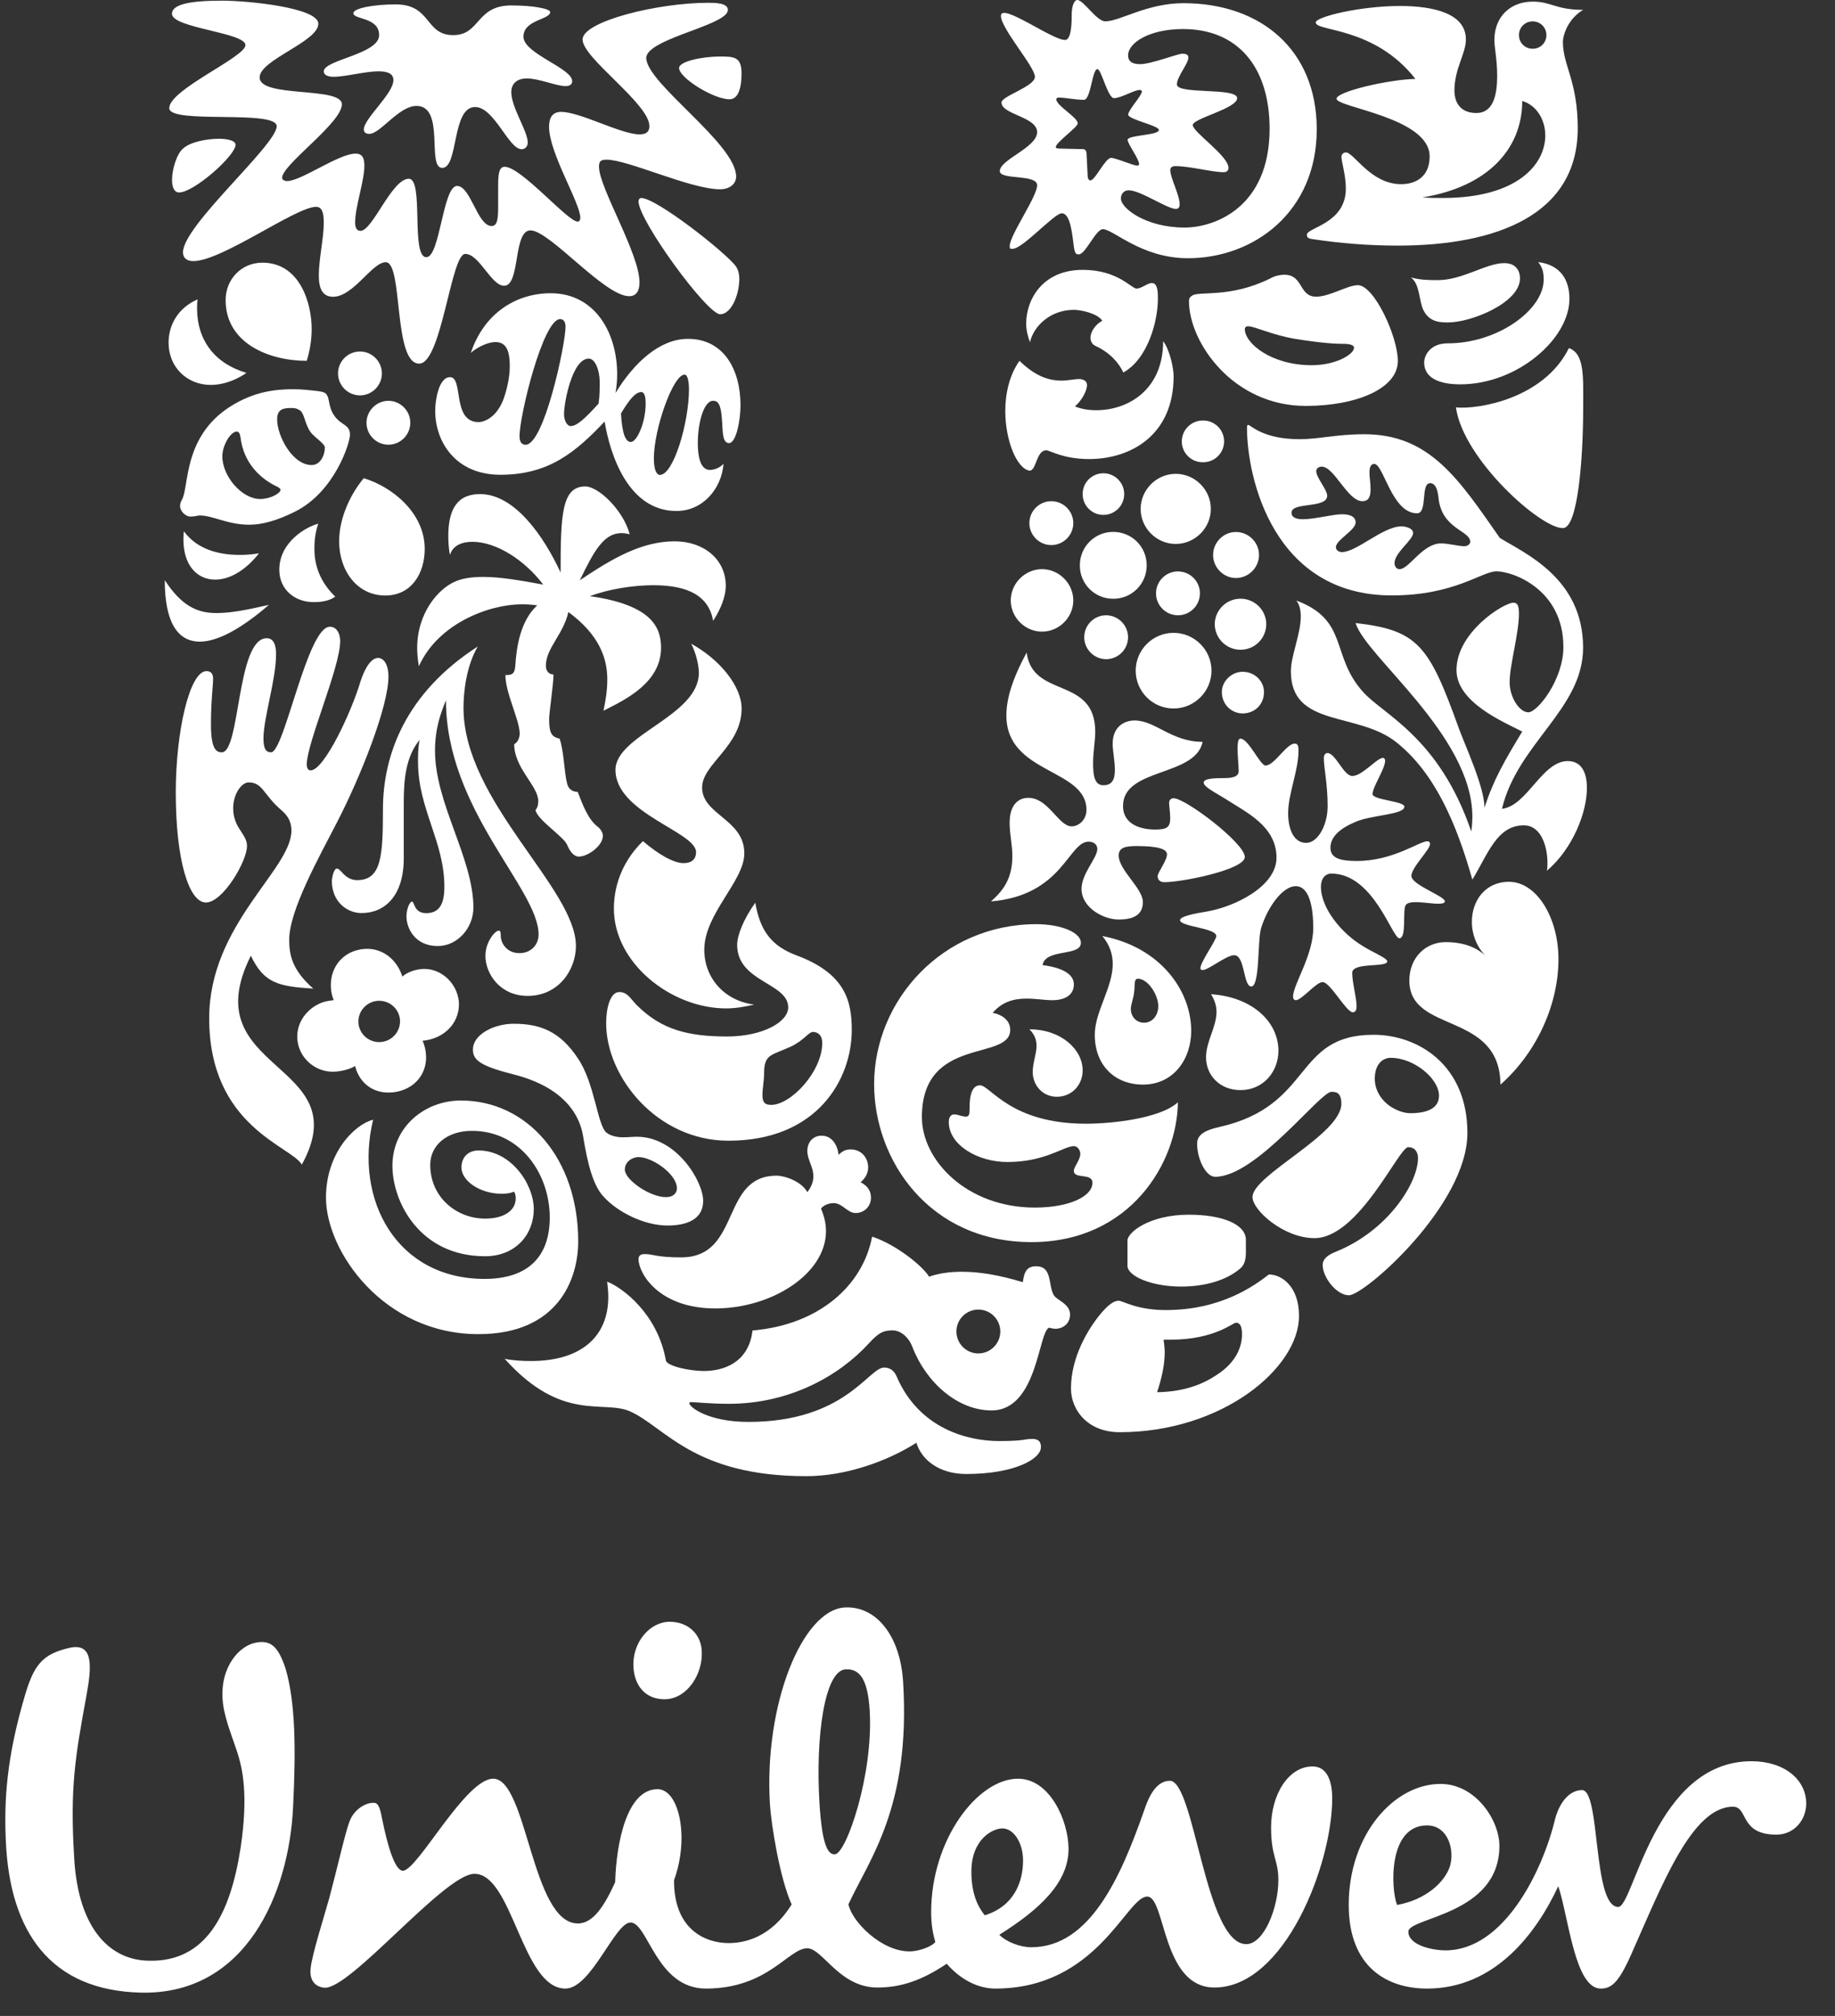
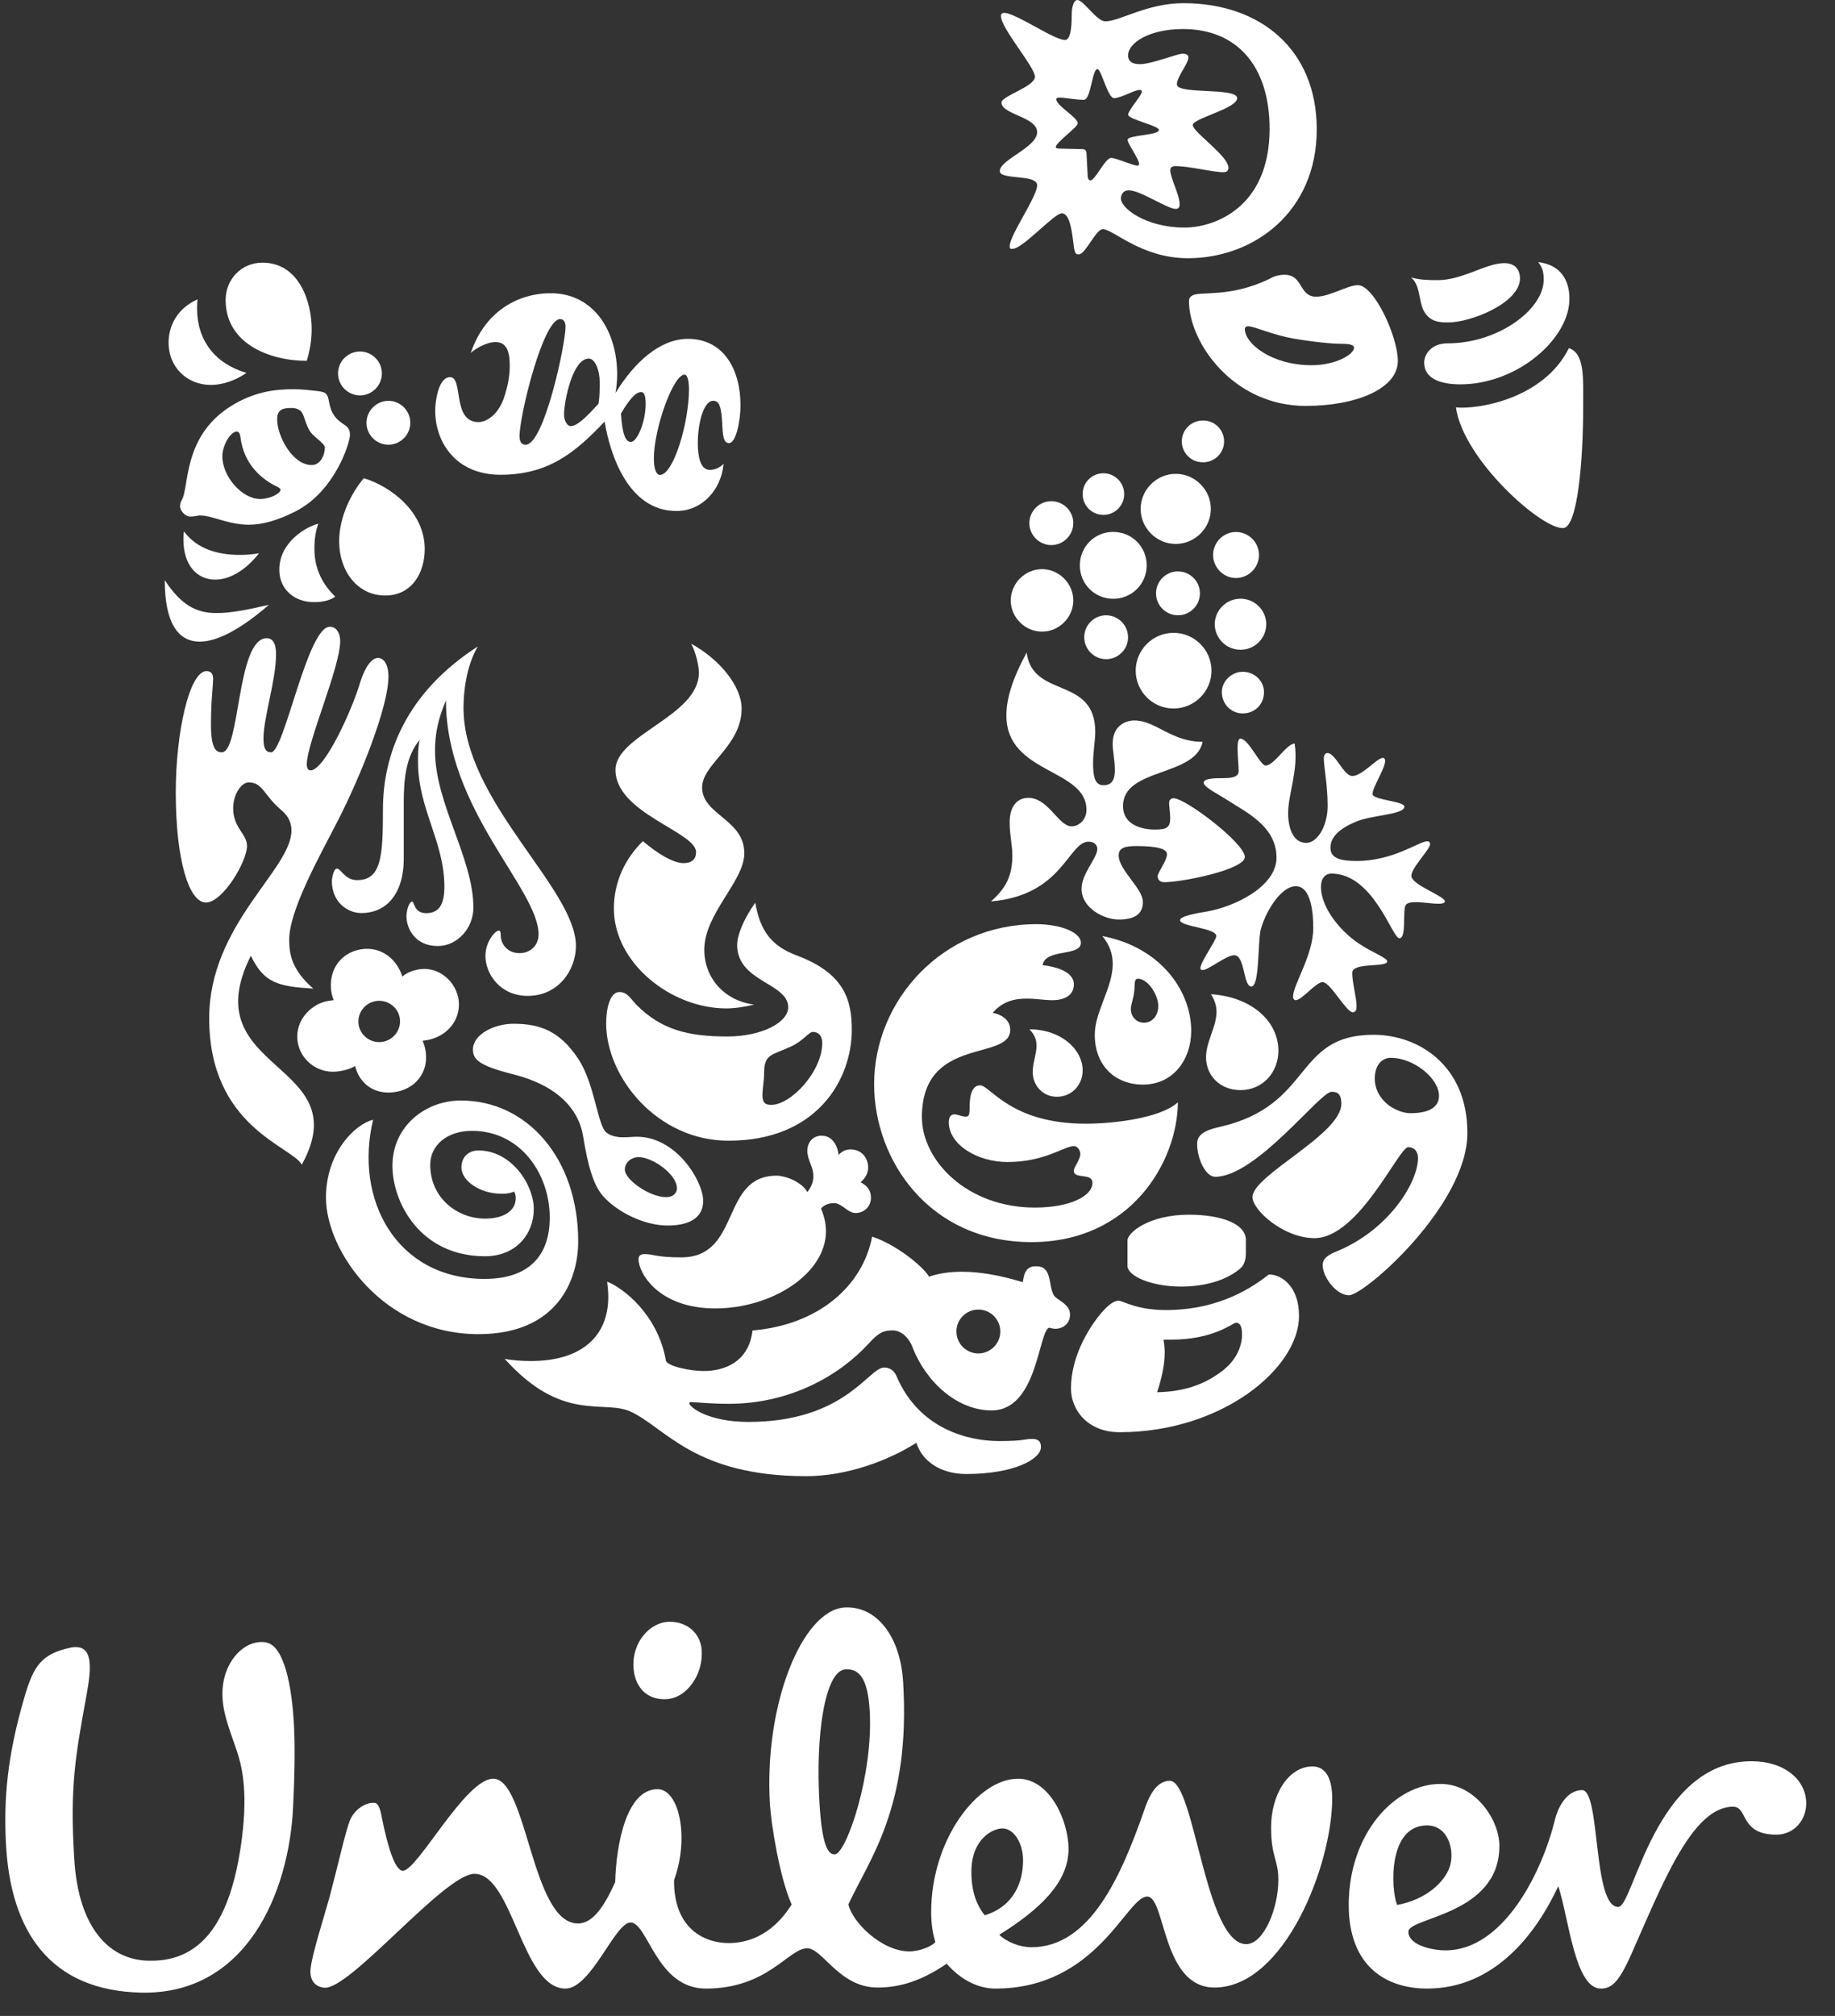
<svg xmlns="http://www.w3.org/2000/svg" width="61" height="67" viewBox="0 0 61 67" fill="none">
  <rect x="0" y="0" width="61" height="67" fill="#333333" stroke="none" />
  <path d="M24.218 64.579C24.733 64.579 25.619 64.412 26.316 63.296C25.918 62.41 25.635 60.623 25.595 59.973C25.391 56.642 26.672 53.51 28.077 53.425C29.106 53.364 29.931 54.337 30.023 55.915C30.275 60.066 28.894 61.797 28.204 63.29C28.321 63.871 29.302 64.855 30.23 64.855C30.573 64.855 30.986 64.683 31.092 64.545C31.023 64.306 30.954 63.996 30.954 63.548C30.954 61.142 32.5 59.116 33.84 59.116C34.906 59.116 35.521 60.524 35.521 61.453C35.521 62.55 34.593 63.444 33.219 64.303C33.46 64.542 33.906 64.717 34.285 64.717C36.245 64.717 37.269 62.346 38.03 60.182C38.168 59.769 38.409 59.185 38.889 59.185C39.714 59.185 40.058 64.614 41.429 64.614C42.016 64.614 42.496 63.41 42.496 62.484C42.496 61.797 42.254 61.728 42.254 60.731C42.254 59.633 42.838 58.708 43.631 58.708C44.111 58.708 44.286 59.185 44.286 59.769C44.286 61.967 42.705 66.056 40.371 66.056C38.616 66.056 38.754 63.033 38.136 63.033C37.446 63.033 36.484 66.091 33.087 66.091C32.535 66.091 31.951 65.815 31.471 65.266C30.647 65.818 29.957 66.056 29.167 66.056C27.897 66.056 27.348 64.752 26.833 64.752C26.213 64.752 25.529 66.091 23.465 66.091C21.816 66.091 21.543 63.895 20.959 63.895C20.442 63.895 19.654 66.091 18.795 66.091C17.35 66.091 17.045 62.277 15.772 62.277C14.775 62.277 11.63 66.149 10.776 66.062C10.431 66.025 10.288 65.767 10.325 65.425C10.373 64.951 10.781 63.678 10.948 63.076C11.227 62.031 11.481 60.885 11.624 60.522C11.765 60.153 12.147 59.891 12.454 59.92C12.608 59.933 12.656 60.222 12.704 60.458C12.876 61.307 13.12 62.174 13.393 62.174C13.876 62.174 15.47 59.116 16.395 59.116C17.53 59.116 17.668 63.927 19.212 63.927C19.729 63.927 20.108 63.309 20.45 62.553C20.485 61.28 20.829 59.464 21.858 59.464C22.579 59.464 22.924 61.076 22.407 62.487C22.396 64.168 23.494 64.579 24.218 64.579ZM51.695 60.458C51.268 62.224 49.979 64.821 48.054 64.821C47.608 64.821 46.818 64.648 46.818 64.2C46.818 63.717 49.844 63.651 49.844 61.349C49.844 60.493 49.054 59.289 47.887 59.289C46.341 59.289 44.835 60.973 44.835 63.309C44.835 65.404 46.137 66.091 47.439 66.091C49.709 66.091 51.08 64.234 51.801 62.688C52.146 63.72 52.35 66.091 53.212 66.091C53.554 66.091 53.795 65.918 54.209 64.993C55.236 62.691 56.233 60.047 57.609 60.047C58.123 60.047 57.816 60.975 59.052 60.975C59.635 60.975 60.043 60.495 60.043 59.941C60.043 59.151 59.322 58.535 58.224 58.535C54.997 58.535 54.31 63.378 53.795 63.378C52.936 63.378 53.212 59.495 52.592 59.495C52.04 59.498 51.769 60.153 51.695 60.458ZM28.91 56.841C28.849 55.881 28.618 55.449 28.104 55.483C27.419 55.526 27.104 57.676 27.242 59.938C27.332 61.416 27.549 61.641 27.756 61.628C28.133 61.606 29.042 58.968 28.91 56.841ZM23.325 54.825C23.277 54.276 22.845 53.9 22.261 53.9C21.609 53.9 20.996 54.584 21.06 55.443C21.102 56.008 21.436 56.475 22.092 56.475C22.845 56.475 23.394 55.616 23.325 54.825ZM34.009 61.832C34.009 61.248 33.699 60.768 33.322 60.768C33.01 60.768 32.291 61.111 32.291 62.211C32.291 63.073 32.599 63.481 32.736 63.656C33.731 63.346 34.009 62.519 34.009 61.832ZM47.436 60.668C48.157 60.668 48.364 61.522 48.195 62.039C48.022 62.553 47.404 63.139 46.442 63.312C46.235 62.794 46.131 60.668 47.436 60.668ZM7.885 58.228C7.787 57.915 7.501 57.215 7.424 56.695C7.251 55.547 7.853 54.791 8.402 54.619C9.02 54.446 9.261 54.757 9.5 55.478C9.81 56.576 9.845 58.018 9.742 60.079C9.606 62.895 8.198 66.298 4.695 66.226C1.672 66.16 0.332 64.2 0.195 61.214C0.128 59.806 0.229 58.398 0.812 56.406C1.12 55.34 1.399 54.961 2.359 54.757C3.114 54.619 3.045 55.409 2.876 56.34C2.499 58.4 2.324 59.395 2.465 61.731C2.6 64.203 3.735 65.165 4.973 65.165C6.827 65.2 7.652 63.654 7.997 61.421C8.264 59.636 8.06 58.777 7.885 58.228ZM48.399 13.54C48.637 15.272 51.26 17.605 51.971 17.55C52.446 17.51 52.629 15.29 52.629 13.54C52.629 12.538 52.684 11.753 52.154 11.57C51.313 13.267 49.109 13.614 48.399 13.54ZM48.545 12.774C50.438 12.774 52.172 11.262 52.172 9.931C52.172 9.31 51.881 8.801 51.133 8.711C51.26 8.875 51.316 9.003 51.316 9.294C51.316 10.297 49.788 11.411 48.128 11.411C47.526 11.411 47.343 11.83 47.343 12.047C47.341 12.556 47.834 12.774 48.545 12.774ZM48.144 10.716C47.89 10.716 47.524 10.716 47.322 10.315C47.158 9.987 47.213 9.459 46.903 9.22C47.213 9.31 47.542 9.31 47.797 9.31C48.619 9.31 49.404 8.745 50.003 8.745C50.401 8.745 50.528 9.003 50.528 9.255C50.528 10.061 48.911 10.716 48.144 10.716ZM7.373 25.004C7.991 25.004 7.864 21.212 8.866 21.212C9.102 21.212 9.177 21.448 9.177 21.742C9.177 22.599 8.758 23.856 8.758 24.548C8.758 24.896 8.848 25.004 9.012 25.004C9.45 25.004 10.216 20.83 10.964 20.83C11.2 20.83 11.309 21.066 11.309 21.305C11.309 22.18 10.198 24.694 10.198 25.405C10.198 25.514 10.235 25.604 10.325 25.604C10.781 25.604 11.693 23.636 11.982 22.652C12.147 22.14 12.364 21.867 12.566 21.867C12.749 21.867 12.913 22.069 12.913 22.488C12.913 23.472 12.001 25.787 11.2 27.335C10.579 28.537 9.614 30.268 9.614 31.234C9.614 31.727 9.704 32.236 10.415 32.857C9.248 32.785 8.774 32.674 8.339 31.764C6.389 35.647 11.929 35.265 10.033 38.707C9.686 38.089 6.954 37.45 6.954 33.841C6.954 30.725 9.688 28.903 9.688 27.606C9.688 27.351 9.598 27.134 9.36 26.932C8.758 26.421 8.739 26.004 8.267 26.004C7.92 26.004 7.501 26.805 7.938 27.516C8.084 27.752 8.211 27.898 8.211 28.118C8.211 28.627 7.408 29.995 6.846 29.995C6.281 29.995 5.843 28.593 5.843 26.333C5.843 24.328 6.299 22.305 6.864 22.305C7.029 22.305 7.084 22.413 7.084 22.559C7.084 22.795 7.013 23.27 7.013 24.071C7.01 24.93 7.209 25.004 7.373 25.004Z" fill="white" />
-   <path d="M12.019 30.346C12.785 30.346 13.422 29.782 13.422 28.524V26.666C13.422 25.955 13.477 25.154 13.952 24.589C13.896 24.825 13.896 25.082 13.896 25.318C13.896 26.886 14.772 27.962 14.772 29.474C14.772 30.039 14.607 30.349 14.17 30.349C13.751 30.349 13.785 29.965 13.695 29.965C13.623 29.965 13.512 30.201 13.512 30.458C13.512 30.84 13.785 31.442 14.552 31.442C15.209 31.442 15.737 30.84 15.737 30.166C15.737 28.527 14.461 26.703 14.461 24.955C14.461 24.189 14.66 23.679 14.825 23.276C14.825 26.904 17.904 29.546 17.904 31.057C17.904 31.404 17.649 31.678 17.267 31.678C16.848 31.678 16.646 31.349 16.646 31.094C16.646 30.967 16.628 30.93 16.575 30.93C16.466 30.93 16.137 31.293 16.137 31.768C16.137 32.37 16.628 33.099 17.54 33.099C18.577 33.099 19.145 32.224 19.145 31.439C19.145 29.524 15.408 26.628 15.408 23.528C15.408 23 15.498 22.144 15.883 21.486C13.477 23.035 12.73 25.096 12.73 26.901C12.73 28.469 12.674 29.251 11.873 29.251C11.454 29.251 11.345 28.869 11.197 28.869C11.088 28.869 11.032 29.198 11.032 29.288C11.035 29.962 11.528 30.346 12.019 30.346ZM43.606 12.138C44.41 12.138 45.012 11.775 45.012 11.555C45.012 11.483 44.903 11.428 44.664 11.428C44.428 11.428 43.953 11.409 43.06 11.263C42.293 11.136 41.71 10.844 41.49 10.844C41.418 10.844 41.381 10.881 41.381 10.934C41.378 11.409 42.256 12.138 43.606 12.138ZM39.633 9.823C39.864 9.667 40.891 9.913 42.219 9.258C42.362 9.176 42.527 9.134 42.694 9.131C43.333 9.131 43.169 9.86 43.752 9.86C44.208 9.86 44.791 9.478 45.139 9.478C45.682 9.478 46.468 11.191 46.468 11.995C46.468 12.926 45.067 13.491 43.407 13.491C40.986 13.491 39.525 11.377 39.525 10.011C39.522 9.897 39.578 9.86 39.633 9.823ZM12.403 37.215C11.801 37.361 10.836 38.307 10.836 39.803C10.836 41.588 12.751 44.341 15.904 44.341C18.564 44.341 19.221 42.5 19.221 41.259C19.221 38.506 17.527 36.576 15.323 36.576C14.119 36.576 13.045 37.451 13.045 38.745C13.045 39.949 13.957 41.752 16.124 41.752C17.145 41.752 17.744 41.023 17.744 40.185C17.744 39.366 16.997 38.236 15.904 38.236C15.575 38.236 15.339 38.453 15.339 38.801C15.339 39.238 15.941 39.676 16.689 39.676C16.872 39.676 17.018 39.639 17.089 39.604C17.127 39.66 17.145 39.75 17.145 39.824C17.145 40.243 16.742 40.501 16.124 40.501C15.196 40.501 14.302 39.809 14.302 38.713C14.302 38.058 14.867 37.584 15.687 37.584C17.309 37.584 18.275 39.023 18.275 40.464C18.275 41.755 17.564 42.505 16.105 42.505C13.186 42.503 11.764 39.877 12.403 37.215ZM31.794 44.253C31.794 44.656 32.12 44.982 32.524 44.982C32.924 44.982 33.253 44.654 33.253 44.253C33.253 43.853 32.927 43.524 32.524 43.524C32.12 43.524 31.794 43.85 31.794 44.253ZM33.208 47.894C34.08 47.894 34.038 47.823 34.311 47.823C34.584 47.823 34.603 47.987 34.603 48.096C34.603 48.496 33.709 48.989 32.123 48.989C31.192 48.989 30.628 48.496 30.463 47.95C29.553 48.533 28.166 49.061 26.801 49.061C23.064 49.061 22.117 47.438 20.951 46.91C20.057 46.51 18.691 47.295 16.776 45.16C17.031 45.216 17.378 45.234 17.652 45.234C19.328 45.234 20.221 44.415 20.221 43.102C20.221 42.938 20.203 42.757 20.184 42.596C20.696 42.795 21.863 43.67 22.136 45.218C22.173 45.401 22.921 45.566 23.393 45.566C24.051 45.566 24.889 45.293 25.016 44.219C27.204 44.036 28.681 42.742 28.991 41.1C29.774 41.355 30.667 42.068 30.885 42.431C31.195 42.322 31.558 42.267 31.977 42.267C32.561 42.267 33.218 42.376 34.001 42.614C34.038 42.376 34.075 42.084 34.438 42.084C34.985 42.084 34.839 42.686 35.022 43.031C35.115 43.214 35.571 43.322 35.571 43.688C35.571 44.036 35.276 44.163 35.096 44.163C35.022 44.163 34.932 44.144 34.876 44.126C34.513 44.253 34.494 46.876 32.961 46.876C31.831 46.876 30.792 45.948 30.336 44.781C30.209 44.434 29.935 44.216 29.678 44.216C29.386 44.216 29.222 44.272 28.877 44.654C27.893 45.728 26.252 46.656 24.228 46.656C23.608 46.656 23.117 46.6 22.987 46.6C22.916 46.6 22.916 46.619 22.916 46.637C22.916 46.764 23.536 47.258 24.883 47.258C28.09 47.258 28.875 45.452 29.386 45.452C29.458 45.452 29.678 45.452 29.805 45.743C30.553 47.494 32.187 47.894 33.208 47.894ZM44.261 36.287C43.879 36.287 41.76 39.111 40.397 39.111C40.068 39.111 39.795 38.49 39.795 38.018C39.795 37.764 39.957 37.581 40.543 37.454C43.678 36.743 42.983 34.391 45.661 34.391C47.138 34.391 48.78 35.393 48.78 37.655C48.78 40.06 45.356 43.049 44.844 43.049C44.425 43.049 43.969 42.447 43.969 42.047C43.969 41.919 44.025 41.755 44.388 41.609C46.136 40.914 47.138 39.313 47.138 38.49C47.138 38.307 47.048 38.127 46.81 38.127C46.502 38.127 45.173 41.15 43.696 41.15C42.675 41.15 41.636 40.222 41.636 39.785C41.636 39.055 44.59 37.708 44.59 36.684C44.59 36.305 44.41 36.287 44.261 36.287ZM46.229 35.157C45.974 35.157 45.701 35.358 45.701 35.852C45.701 36.395 46.12 36.743 46.359 36.852C46.486 36.923 46.688 36.997 46.886 36.997C47.417 36.997 47.836 36.852 47.836 36.414C47.833 35.849 47.011 35.157 46.229 35.157ZM12.183 14.05C12.183 14.453 12.509 14.78 12.913 14.78C13.316 14.777 13.639 14.451 13.639 14.05C13.639 13.65 13.313 13.324 12.913 13.321C12.512 13.324 12.186 13.65 12.183 14.05ZM11.237 12.411C11.237 12.812 11.563 13.138 11.966 13.141C12.366 13.141 12.695 12.812 12.695 12.411C12.695 12.011 12.366 11.682 11.966 11.682C11.563 11.685 11.237 12.008 11.237 12.411ZM10.579 17.405C10.16 17.514 9.285 18.026 9.285 18.935C9.285 19.593 9.794 20.012 10.433 20.012C10.762 20.012 10.998 19.94 11.144 19.829C10.635 19.336 10.452 18.789 10.452 18.243C10.452 17.861 10.507 17.622 10.579 17.405ZM6.116 17.66C6.097 17.75 6.097 17.843 6.097 17.933C6.097 18.789 6.553 19.264 7.153 19.264C7.606 19.264 8.136 18.991 8.611 18.389C8.394 18.426 8.174 18.445 7.953 18.442C7.283 18.442 6.553 18.262 6.116 17.66ZM5.477 19.282C5.477 20.667 5.896 21.325 6.643 21.325C7.227 21.325 8.012 20.905 8.94 20.102C8.229 20.266 7.683 20.375 7.192 20.375C6.535 20.375 6.026 20.12 5.477 19.282ZM10.197 11.992C10.287 11.701 10.361 11.337 10.361 10.937C10.361 10.062 9.961 8.73 8.723 8.73C8.012 8.73 7.5 9.295 7.5 9.972C7.5 11.409 8.94 11.992 10.197 11.992ZM8.648 16.585C8.046 16.585 7.391 15.838 7.391 15.164C7.391 14.801 7.664 14.345 7.866 14.345C7.938 14.345 7.975 14.4 7.993 14.528C8.102 15.421 8.685 15.931 9.234 16.185C9.29 16.222 9.325 16.241 9.325 16.278C9.322 16.402 8.974 16.585 8.648 16.585ZM10.324 14.361C10.449 14.533 10.799 14.745 10.799 14.872C10.799 15.127 10.653 15.456 10.361 15.456C9.722 15.456 9.213 14.491 9.213 13.941C9.213 13.597 9.415 13.56 9.685 13.56C9.812 13.56 9.868 13.578 9.958 13.631C10.125 13.724 10.125 14.087 10.324 14.361ZM6.041 16.623C6.007 16.678 5.986 16.75 5.986 16.824C5.986 16.989 6.169 17.169 6.33 17.169C6.476 17.169 6.567 17.132 6.641 17.132C7.078 17.132 7.569 17.439 8.282 17.439C8.701 17.439 9.195 17.312 9.812 17.002C11.125 16.344 11.634 14.724 11.634 14.451C11.634 14.103 11.356 14.148 11.123 13.83C10.892 13.512 10.979 13.231 10.831 13.082C10.746 12.997 10.486 12.992 10.155 12.955C10.022 12.942 9.887 12.936 9.754 12.936C9.152 12.936 8.439 13.011 7.641 13.52C6.065 14.533 6.296 16.204 6.041 16.623ZM12.093 15.893C11.693 16.365 11.274 17.169 11.274 17.988C11.274 18.972 11.876 19.792 12.806 19.792C13.7 19.792 14.119 19.028 14.119 18.243C14.117 17.023 13.005 16.166 12.093 15.893ZM8.192 12.393C8.192 12.393 7.662 12.793 7.007 12.793C6.224 12.793 5.604 12.21 5.604 11.39C5.604 10.825 5.896 10.242 6.569 9.95C6.551 10.059 6.551 10.152 6.551 10.261C6.553 11.3 7.134 12.082 8.192 12.393ZM40.326 18.445C40.326 18.863 40.673 19.211 41.087 19.211C41.508 19.208 41.85 18.866 41.853 18.445C41.853 18.026 41.506 17.681 41.087 17.681C40.673 17.678 40.326 18.026 40.326 18.445ZM40.381 20.738C40.381 21.21 40.763 21.595 41.238 21.595C41.713 21.595 42.094 21.213 42.094 20.738C42.087 20.266 41.697 19.89 41.222 19.898C40.761 19.908 40.389 20.28 40.381 20.738ZM37.753 22.29C37.756 22.985 38.318 23.547 39.013 23.547C39.705 23.547 40.273 22.982 40.273 22.29C40.273 21.598 39.705 21.033 39.013 21.033C38.318 21.033 37.756 21.595 37.753 22.29ZM38.429 19.72C38.429 20.123 38.756 20.449 39.159 20.449C39.562 20.449 39.888 20.123 39.888 19.72C39.888 19.317 39.562 18.994 39.159 18.991C38.756 18.991 38.429 19.317 38.429 19.72ZM36.043 21.179C36.043 21.579 36.369 21.905 36.769 21.908C37.172 21.908 37.499 21.582 37.499 21.179C37.499 20.778 37.17 20.449 36.767 20.449C36.366 20.452 36.043 20.776 36.043 21.179ZM37.918 16.914C37.918 17.551 38.445 18.078 39.084 18.078C39.724 18.078 40.251 17.551 40.251 16.914C40.251 16.275 39.724 15.748 39.084 15.748C38.448 15.748 37.918 16.275 37.918 16.914ZM39.286 14.671C39.286 15.053 39.596 15.363 39.978 15.363C40.36 15.374 40.681 15.074 40.692 14.689C40.702 14.307 40.403 13.987 40.018 13.976C40.005 13.976 39.992 13.976 39.978 13.976C39.596 13.979 39.286 14.289 39.286 14.671ZM35.99 16.421C35.99 16.803 36.297 17.113 36.679 17.113C37.061 17.113 37.371 16.803 37.371 16.421C37.371 16.039 37.061 15.729 36.679 15.729C36.297 15.729 35.987 16.039 35.99 16.421ZM35.897 18.789C35.892 19.399 36.385 19.898 36.995 19.9C36.997 19.9 37.003 19.9 37.005 19.9C37.615 19.906 38.114 19.413 38.119 18.802C38.119 18.797 38.119 18.792 38.119 18.789C38.119 18.171 37.626 17.678 37.005 17.678C36.395 17.675 35.9 18.169 35.897 18.779C35.897 18.781 35.897 18.787 35.897 18.789ZM33.6 19.956C33.6 20.521 34.075 20.993 34.64 20.993C35.205 20.993 35.679 20.521 35.679 19.956C35.679 19.391 35.205 18.916 34.64 18.916C34.072 18.916 33.6 19.391 33.6 19.956ZM34.218 17.386C34.221 17.787 34.544 18.113 34.947 18.116C35.351 18.116 35.679 17.787 35.679 17.386C35.679 16.986 35.351 16.657 34.947 16.657C34.544 16.66 34.221 16.986 34.218 17.386ZM40.617 23C40.617 22.637 40.946 22.327 41.307 22.327C41.71 22.327 42.018 22.637 42.018 23C42.018 23.419 41.707 23.711 41.307 23.711C40.946 23.711 40.617 23.419 40.617 23ZM41.087 43.961C41.177 43.961 41.288 44.014 41.288 44.343C41.288 44.744 41.105 45.272 40.453 45.691C39.997 46.001 39.376 46.255 38.464 46.271C38.61 45.834 38.718 45.377 38.718 44.943C38.718 44.797 38.7 44.688 38.681 44.524H38.92C40.363 44.526 40.983 43.961 41.087 43.961ZM41.233 42.155C41.381 42.031 41.416 41.827 41.416 41.628V41.209C41.416 40.681 40.617 40.371 39.522 40.371C38.191 40.371 37.48 40.97 37.48 41.227V42.068C37.48 42.415 38.284 42.76 39.267 42.76C40.053 42.757 40.763 42.559 41.233 42.155ZM42.182 42.357C41.707 42.723 40.599 43.54 38.756 43.54C37.772 43.54 37.332 43.23 37.186 43.23C37.003 43.23 36.804 43.413 36.602 43.648C36.17 44.16 35.602 45.107 35.602 46.144C35.602 46.873 36.167 47.6 37.22 47.6C40.631 47.6 43.182 45.468 43.182 43.739C43.187 42.757 42.604 42.357 42.182 42.357ZM42.821 27.029C42.821 27.485 42.967 28.013 43.423 28.013C43.805 28.013 44.134 27.429 44.134 26.793C44.134 26.064 44.007 25.499 44.007 25.207C44.007 25.08 44.062 25.027 44.134 25.027C44.407 25.045 44.664 25.79 44.956 25.79C45.285 25.79 45.773 25.188 45.974 25.188C46.03 25.188 46.046 25.26 46.046 25.279C46.046 25.552 45.627 26.154 45.627 26.39C45.627 26.589 46.685 26.626 46.685 26.809C46.685 27.082 45.576 27.082 45.049 27.32C44.537 27.538 44.227 27.814 44.227 28.177C44.227 28.54 44.59 28.615 45.102 28.615C46.319 28.615 47.176 27.96 47.449 27.96C47.504 27.96 47.539 27.997 47.539 28.052C47.539 28.235 46.918 28.835 46.918 29.108C46.918 29.418 48.051 29.782 48.032 29.965C48.014 30.02 47.939 30.036 47.812 30.036C47.611 30.036 47.3 29.983 47.064 29.983C46.918 29.983 46.791 30.002 46.735 30.073C46.611 30.219 46.773 31.184 46.518 31.184C46.279 31.184 45.659 29.034 44.258 29.034C44.057 29.034 43.911 29.198 43.911 29.471C43.911 30.201 44.622 31.038 45.298 31.439C45.603 31.638 46.115 31.839 46.115 31.951C46.115 32.168 44.951 31.969 44.951 32.333C44.951 32.661 45.096 33.155 45.096 33.444C45.096 33.534 45.078 33.643 44.969 33.643C44.752 33.643 44.221 32.64 43.967 32.64C43.749 32.64 43.275 33.242 43.073 33.242C43.02 33.242 42.983 33.187 42.983 33.134C42.983 32.715 43.656 31.765 43.656 30.837C43.656 30.399 43.601 29.453 43.073 29.453C42.636 29.453 42.142 30.145 41.925 30.837C41.797 31.237 41.888 32.786 41.596 32.786C41.323 32.786 41.394 31.747 41.028 31.747C40.761 31.747 40.177 32.24 39.976 32.24C39.938 32.24 39.904 32.221 39.904 32.184C39.904 31.967 40.432 31.256 40.432 31.11C40.432 30.837 39.228 30.802 39.228 30.582C39.228 30.455 39.702 30.362 40.14 30.291C41.068 30.126 42.434 29.453 42.434 28.506C42.434 27.448 41.41 26.992 40.742 26.554C40.395 26.337 40.013 26.154 40.013 26.008C40.013 25.862 40.45 25.862 40.633 25.862C40.906 25.862 41.177 25.843 41.177 25.626C41.177 25.462 41.14 25.133 41.14 24.878C41.14 24.695 41.158 24.549 41.233 24.549C41.506 24.549 41.888 25.443 42.071 25.443C42.362 25.443 42.763 24.714 43.038 24.714C43.129 24.714 43.166 24.769 43.166 24.934C43.169 25.607 42.821 26.371 42.821 27.029ZM34.128 21.688C34.33 23.236 36.409 22.454 36.409 24.329C36.409 24.602 36.337 25.005 36.337 25.35C36.337 25.753 36.374 26.098 36.679 26.098C36.989 26.098 37.061 25.878 37.061 25.586C37.061 25.294 36.987 24.928 36.987 24.73C36.987 24.09 37.443 23.945 37.716 23.945C38.411 23.945 38.939 24.655 39.978 24.655C39.742 25.822 37.332 25.512 37.332 26.788C37.332 27.427 37.971 27.57 38.39 27.57C38.772 27.57 38.901 27.514 38.901 27.188C38.901 27.005 38.864 26.806 38.864 26.676C38.864 26.596 38.928 26.53 39.008 26.53C39.01 26.53 39.01 26.53 39.013 26.53C39.413 26.53 41.381 28.026 41.381 28.482C41.381 28.901 39.305 29.32 38.703 29.32C38.52 29.32 38.483 29.193 38.483 29.121C38.483 28.994 38.793 28.609 38.793 28.392C38.793 28.227 38.52 28.119 37.79 28.119C37.443 28.119 37.188 28.156 37.188 28.429C37.188 28.92 37.992 29.522 37.992 29.978C37.992 30.341 37.772 30.561 37.188 30.561C36.695 30.561 35.953 30.179 35.953 29.54C35.953 29.031 36.478 28.519 36.478 28.212C36.478 28.119 36.409 27.973 36.189 27.973C35.512 27.973 35.332 29.758 32.943 29.959C33.327 29.614 33.653 29.23 33.653 28.448C33.653 28.066 33.563 27.753 33.563 27.336C33.563 26.79 33.818 26.517 34.184 26.517C34.857 26.517 35.186 27.464 35.624 27.464C35.862 27.464 36.117 27.246 36.117 26.917C36.117 25.533 33.455 25.732 33.455 23.783C33.452 23.255 33.635 22.6 34.128 21.688Z" fill="white" />
+   <path d="M12.019 30.346C12.785 30.346 13.422 29.782 13.422 28.524V26.666C13.422 25.955 13.477 25.154 13.952 24.589C13.896 24.825 13.896 25.082 13.896 25.318C13.896 26.886 14.772 27.962 14.772 29.474C14.772 30.039 14.607 30.349 14.17 30.349C13.751 30.349 13.785 29.965 13.695 29.965C13.623 29.965 13.512 30.201 13.512 30.458C13.512 30.84 13.785 31.442 14.552 31.442C15.209 31.442 15.737 30.84 15.737 30.166C15.737 28.527 14.461 26.703 14.461 24.955C14.461 24.189 14.66 23.679 14.825 23.276C14.825 26.904 17.904 29.546 17.904 31.057C17.904 31.404 17.649 31.678 17.267 31.678C16.848 31.678 16.646 31.349 16.646 31.094C16.646 30.967 16.628 30.93 16.575 30.93C16.466 30.93 16.137 31.293 16.137 31.768C16.137 32.37 16.628 33.099 17.54 33.099C18.577 33.099 19.145 32.224 19.145 31.439C19.145 29.524 15.408 26.628 15.408 23.528C15.408 23 15.498 22.144 15.883 21.486C13.477 23.035 12.73 25.096 12.73 26.901C12.73 28.469 12.674 29.251 11.873 29.251C11.454 29.251 11.345 28.869 11.197 28.869C11.088 28.869 11.032 29.198 11.032 29.288C11.035 29.962 11.528 30.346 12.019 30.346ZM43.606 12.138C44.41 12.138 45.012 11.775 45.012 11.555C45.012 11.483 44.903 11.428 44.664 11.428C44.428 11.428 43.953 11.409 43.06 11.263C42.293 11.136 41.71 10.844 41.49 10.844C41.418 10.844 41.381 10.881 41.381 10.934C41.378 11.409 42.256 12.138 43.606 12.138ZM39.633 9.823C39.864 9.667 40.891 9.913 42.219 9.258C42.362 9.176 42.527 9.134 42.694 9.131C43.333 9.131 43.169 9.86 43.752 9.86C44.208 9.86 44.791 9.478 45.139 9.478C45.682 9.478 46.468 11.191 46.468 11.995C46.468 12.926 45.067 13.491 43.407 13.491C40.986 13.491 39.525 11.377 39.525 10.011C39.522 9.897 39.578 9.86 39.633 9.823ZM12.403 37.215C11.801 37.361 10.836 38.307 10.836 39.803C10.836 41.588 12.751 44.341 15.904 44.341C18.564 44.341 19.221 42.5 19.221 41.259C19.221 38.506 17.527 36.576 15.323 36.576C14.119 36.576 13.045 37.451 13.045 38.745C13.045 39.949 13.957 41.752 16.124 41.752C17.145 41.752 17.744 41.023 17.744 40.185C17.744 39.366 16.997 38.236 15.904 38.236C15.575 38.236 15.339 38.453 15.339 38.801C15.339 39.238 15.941 39.676 16.689 39.676C16.872 39.676 17.018 39.639 17.089 39.604C17.127 39.66 17.145 39.75 17.145 39.824C17.145 40.243 16.742 40.501 16.124 40.501C15.196 40.501 14.302 39.809 14.302 38.713C14.302 38.058 14.867 37.584 15.687 37.584C17.309 37.584 18.275 39.023 18.275 40.464C18.275 41.755 17.564 42.505 16.105 42.505C13.186 42.503 11.764 39.877 12.403 37.215ZM31.794 44.253C31.794 44.656 32.12 44.982 32.524 44.982C32.924 44.982 33.253 44.654 33.253 44.253C33.253 43.853 32.927 43.524 32.524 43.524C32.12 43.524 31.794 43.85 31.794 44.253ZM33.208 47.894C34.08 47.894 34.038 47.823 34.311 47.823C34.584 47.823 34.603 47.987 34.603 48.096C34.603 48.496 33.709 48.989 32.123 48.989C31.192 48.989 30.628 48.496 30.463 47.95C29.553 48.533 28.166 49.061 26.801 49.061C23.064 49.061 22.117 47.438 20.951 46.91C20.057 46.51 18.691 47.295 16.776 45.16C17.031 45.216 17.378 45.234 17.652 45.234C19.328 45.234 20.221 44.415 20.221 43.102C20.221 42.938 20.203 42.757 20.184 42.596C20.696 42.795 21.863 43.67 22.136 45.218C22.173 45.401 22.921 45.566 23.393 45.566C24.051 45.566 24.889 45.293 25.016 44.219C27.204 44.036 28.681 42.742 28.991 41.1C29.774 41.355 30.667 42.068 30.885 42.431C31.195 42.322 31.558 42.267 31.977 42.267C32.561 42.267 33.218 42.376 34.001 42.614C34.038 42.376 34.075 42.084 34.438 42.084C34.985 42.084 34.839 42.686 35.022 43.031C35.115 43.214 35.571 43.322 35.571 43.688C35.571 44.036 35.276 44.163 35.096 44.163C35.022 44.163 34.932 44.144 34.876 44.126C34.513 44.253 34.494 46.876 32.961 46.876C31.831 46.876 30.792 45.948 30.336 44.781C30.209 44.434 29.935 44.216 29.678 44.216C29.386 44.216 29.222 44.272 28.877 44.654C27.893 45.728 26.252 46.656 24.228 46.656C23.608 46.656 23.117 46.6 22.987 46.6C22.916 46.6 22.916 46.619 22.916 46.637C22.916 46.764 23.536 47.258 24.883 47.258C28.09 47.258 28.875 45.452 29.386 45.452C29.458 45.452 29.678 45.452 29.805 45.743C30.553 47.494 32.187 47.894 33.208 47.894ZM44.261 36.287C43.879 36.287 41.76 39.111 40.397 39.111C40.068 39.111 39.795 38.49 39.795 38.018C39.795 37.764 39.957 37.581 40.543 37.454C43.678 36.743 42.983 34.391 45.661 34.391C47.138 34.391 48.78 35.393 48.78 37.655C48.78 40.06 45.356 43.049 44.844 43.049C44.425 43.049 43.969 42.447 43.969 42.047C43.969 41.919 44.025 41.755 44.388 41.609C46.136 40.914 47.138 39.313 47.138 38.49C47.138 38.307 47.048 38.127 46.81 38.127C46.502 38.127 45.173 41.15 43.696 41.15C42.675 41.15 41.636 40.222 41.636 39.785C41.636 39.055 44.59 37.708 44.59 36.684C44.59 36.305 44.41 36.287 44.261 36.287ZM46.229 35.157C45.974 35.157 45.701 35.358 45.701 35.852C45.701 36.395 46.12 36.743 46.359 36.852C46.486 36.923 46.688 36.997 46.886 36.997C47.417 36.997 47.836 36.852 47.836 36.414C47.833 35.849 47.011 35.157 46.229 35.157ZM12.183 14.05C12.183 14.453 12.509 14.78 12.913 14.78C13.316 14.777 13.639 14.451 13.639 14.05C13.639 13.65 13.313 13.324 12.913 13.321C12.512 13.324 12.186 13.65 12.183 14.05ZM11.237 12.411C11.237 12.812 11.563 13.138 11.966 13.141C12.366 13.141 12.695 12.812 12.695 12.411C12.695 12.011 12.366 11.682 11.966 11.682C11.563 11.685 11.237 12.008 11.237 12.411ZM10.579 17.405C10.16 17.514 9.285 18.026 9.285 18.935C9.285 19.593 9.794 20.012 10.433 20.012C10.762 20.012 10.998 19.94 11.144 19.829C10.635 19.336 10.452 18.789 10.452 18.243C10.452 17.861 10.507 17.622 10.579 17.405ZM6.116 17.66C6.097 17.75 6.097 17.843 6.097 17.933C6.097 18.789 6.553 19.264 7.153 19.264C7.606 19.264 8.136 18.991 8.611 18.389C8.394 18.426 8.174 18.445 7.953 18.442C7.283 18.442 6.553 18.262 6.116 17.66ZM5.477 19.282C5.477 20.667 5.896 21.325 6.643 21.325C7.227 21.325 8.012 20.905 8.94 20.102C8.229 20.266 7.683 20.375 7.192 20.375C6.535 20.375 6.026 20.12 5.477 19.282ZM10.197 11.992C10.287 11.701 10.361 11.337 10.361 10.937C10.361 10.062 9.961 8.73 8.723 8.73C8.012 8.73 7.5 9.295 7.5 9.972C7.5 11.409 8.94 11.992 10.197 11.992ZM8.648 16.585C8.046 16.585 7.391 15.838 7.391 15.164C7.391 14.801 7.664 14.345 7.866 14.345C7.938 14.345 7.975 14.4 7.993 14.528C8.102 15.421 8.685 15.931 9.234 16.185C9.29 16.222 9.325 16.241 9.325 16.278C9.322 16.402 8.974 16.585 8.648 16.585ZM10.324 14.361C10.449 14.533 10.799 14.745 10.799 14.872C10.799 15.127 10.653 15.456 10.361 15.456C9.722 15.456 9.213 14.491 9.213 13.941C9.213 13.597 9.415 13.56 9.685 13.56C9.812 13.56 9.868 13.578 9.958 13.631C10.125 13.724 10.125 14.087 10.324 14.361ZM6.041 16.623C6.007 16.678 5.986 16.75 5.986 16.824C5.986 16.989 6.169 17.169 6.33 17.169C6.476 17.169 6.567 17.132 6.641 17.132C7.078 17.132 7.569 17.439 8.282 17.439C8.701 17.439 9.195 17.312 9.812 17.002C11.125 16.344 11.634 14.724 11.634 14.451C11.634 14.103 11.356 14.148 11.123 13.83C10.892 13.512 10.979 13.231 10.831 13.082C10.746 12.997 10.486 12.992 10.155 12.955C10.022 12.942 9.887 12.936 9.754 12.936C9.152 12.936 8.439 13.011 7.641 13.52C6.065 14.533 6.296 16.204 6.041 16.623ZM12.093 15.893C11.693 16.365 11.274 17.169 11.274 17.988C11.274 18.972 11.876 19.792 12.806 19.792C13.7 19.792 14.119 19.028 14.119 18.243C14.117 17.023 13.005 16.166 12.093 15.893ZM8.192 12.393C8.192 12.393 7.662 12.793 7.007 12.793C6.224 12.793 5.604 12.21 5.604 11.39C5.604 10.825 5.896 10.242 6.569 9.95C6.551 10.059 6.551 10.152 6.551 10.261C6.553 11.3 7.134 12.082 8.192 12.393ZM40.326 18.445C40.326 18.863 40.673 19.211 41.087 19.211C41.508 19.208 41.85 18.866 41.853 18.445C41.853 18.026 41.506 17.681 41.087 17.681C40.673 17.678 40.326 18.026 40.326 18.445ZM40.381 20.738C40.381 21.21 40.763 21.595 41.238 21.595C41.713 21.595 42.094 21.213 42.094 20.738C42.087 20.266 41.697 19.89 41.222 19.898C40.761 19.908 40.389 20.28 40.381 20.738ZM37.753 22.29C37.756 22.985 38.318 23.547 39.013 23.547C39.705 23.547 40.273 22.982 40.273 22.29C40.273 21.598 39.705 21.033 39.013 21.033C38.318 21.033 37.756 21.595 37.753 22.29ZM38.429 19.72C38.429 20.123 38.756 20.449 39.159 20.449C39.562 20.449 39.888 20.123 39.888 19.72C39.888 19.317 39.562 18.994 39.159 18.991C38.756 18.991 38.429 19.317 38.429 19.72ZM36.043 21.179C36.043 21.579 36.369 21.905 36.769 21.908C37.172 21.908 37.499 21.582 37.499 21.179C37.499 20.778 37.17 20.449 36.767 20.449C36.366 20.452 36.043 20.776 36.043 21.179ZM37.918 16.914C37.918 17.551 38.445 18.078 39.084 18.078C39.724 18.078 40.251 17.551 40.251 16.914C40.251 16.275 39.724 15.748 39.084 15.748C38.448 15.748 37.918 16.275 37.918 16.914ZM39.286 14.671C39.286 15.053 39.596 15.363 39.978 15.363C40.36 15.374 40.681 15.074 40.692 14.689C40.702 14.307 40.403 13.987 40.018 13.976C40.005 13.976 39.992 13.976 39.978 13.976C39.596 13.979 39.286 14.289 39.286 14.671ZM35.99 16.421C35.99 16.803 36.297 17.113 36.679 17.113C37.061 17.113 37.371 16.803 37.371 16.421C37.371 16.039 37.061 15.729 36.679 15.729C36.297 15.729 35.987 16.039 35.99 16.421ZM35.897 18.789C35.892 19.399 36.385 19.898 36.995 19.9C36.997 19.9 37.003 19.9 37.005 19.9C37.615 19.906 38.114 19.413 38.119 18.802C38.119 18.797 38.119 18.792 38.119 18.789C38.119 18.171 37.626 17.678 37.005 17.678C36.395 17.675 35.9 18.169 35.897 18.779C35.897 18.781 35.897 18.787 35.897 18.789ZM33.6 19.956C33.6 20.521 34.075 20.993 34.64 20.993C35.205 20.993 35.679 20.521 35.679 19.956C35.679 19.391 35.205 18.916 34.64 18.916C34.072 18.916 33.6 19.391 33.6 19.956ZM34.218 17.386C34.221 17.787 34.544 18.113 34.947 18.116C35.351 18.116 35.679 17.787 35.679 17.386C35.679 16.986 35.351 16.657 34.947 16.657C34.544 16.66 34.221 16.986 34.218 17.386ZM40.617 23C40.617 22.637 40.946 22.327 41.307 22.327C41.71 22.327 42.018 22.637 42.018 23C42.018 23.419 41.707 23.711 41.307 23.711C40.946 23.711 40.617 23.419 40.617 23ZM41.087 43.961C41.177 43.961 41.288 44.014 41.288 44.343C41.288 44.744 41.105 45.272 40.453 45.691C39.997 46.001 39.376 46.255 38.464 46.271C38.61 45.834 38.718 45.377 38.718 44.943C38.718 44.797 38.7 44.688 38.681 44.524H38.92C40.363 44.526 40.983 43.961 41.087 43.961ZM41.233 42.155C41.381 42.031 41.416 41.827 41.416 41.628V41.209C41.416 40.681 40.617 40.371 39.522 40.371C38.191 40.371 37.48 40.97 37.48 41.227V42.068C37.48 42.415 38.284 42.76 39.267 42.76C40.053 42.757 40.763 42.559 41.233 42.155ZM42.182 42.357C41.707 42.723 40.599 43.54 38.756 43.54C37.772 43.54 37.332 43.23 37.186 43.23C37.003 43.23 36.804 43.413 36.602 43.648C36.17 44.16 35.602 45.107 35.602 46.144C35.602 46.873 36.167 47.6 37.22 47.6C40.631 47.6 43.182 45.468 43.182 43.739C43.187 42.757 42.604 42.357 42.182 42.357ZM42.821 27.029C42.821 27.485 42.967 28.013 43.423 28.013C43.805 28.013 44.134 27.429 44.134 26.793C44.134 26.064 44.007 25.499 44.007 25.207C44.007 25.08 44.062 25.027 44.134 25.027C44.407 25.045 44.664 25.79 44.956 25.79C45.285 25.79 45.773 25.188 45.974 25.188C46.03 25.188 46.046 25.26 46.046 25.279C46.046 25.552 45.627 26.154 45.627 26.39C45.627 26.589 46.685 26.626 46.685 26.809C46.685 27.082 45.576 27.082 45.049 27.32C44.537 27.538 44.227 27.814 44.227 28.177C44.227 28.54 44.59 28.615 45.102 28.615C46.319 28.615 47.176 27.96 47.449 27.96C47.504 27.96 47.539 27.997 47.539 28.052C47.539 28.235 46.918 28.835 46.918 29.108C46.918 29.418 48.051 29.782 48.032 29.965C48.014 30.02 47.939 30.036 47.812 30.036C47.611 30.036 47.3 29.983 47.064 29.983C46.918 29.983 46.791 30.002 46.735 30.073C46.611 30.219 46.773 31.184 46.518 31.184C46.279 31.184 45.659 29.034 44.258 29.034C44.057 29.034 43.911 29.198 43.911 29.471C43.911 30.201 44.622 31.038 45.298 31.439C45.603 31.638 46.115 31.839 46.115 31.951C46.115 32.168 44.951 31.969 44.951 32.333C44.951 32.661 45.096 33.155 45.096 33.444C45.096 33.534 45.078 33.643 44.969 33.643C44.752 33.643 44.221 32.64 43.967 32.64C43.749 32.64 43.275 33.242 43.073 33.242C43.02 33.242 42.983 33.187 42.983 33.134C42.983 32.715 43.656 31.765 43.656 30.837C43.656 30.399 43.601 29.453 43.073 29.453C42.636 29.453 42.142 30.145 41.925 30.837C41.797 31.237 41.888 32.786 41.596 32.786C41.323 32.786 41.394 31.747 41.028 31.747C40.761 31.747 40.177 32.24 39.976 32.24C39.938 32.24 39.904 32.221 39.904 32.184C39.904 31.967 40.432 31.256 40.432 31.11C40.432 30.837 39.228 30.802 39.228 30.582C39.228 30.455 39.702 30.362 40.14 30.291C41.068 30.126 42.434 29.453 42.434 28.506C42.434 27.448 41.41 26.992 40.742 26.554C40.395 26.337 40.013 26.154 40.013 26.008C40.013 25.862 40.45 25.862 40.633 25.862C40.906 25.862 41.177 25.843 41.177 25.626C41.177 25.462 41.14 25.133 41.14 24.878C41.14 24.695 41.158 24.549 41.233 24.549C41.506 24.549 41.888 25.443 42.071 25.443C42.362 25.443 42.763 24.714 43.038 24.714C43.169 25.607 42.821 26.371 42.821 27.029ZM34.128 21.688C34.33 23.236 36.409 22.454 36.409 24.329C36.409 24.602 36.337 25.005 36.337 25.35C36.337 25.753 36.374 26.098 36.679 26.098C36.989 26.098 37.061 25.878 37.061 25.586C37.061 25.294 36.987 24.928 36.987 24.73C36.987 24.09 37.443 23.945 37.716 23.945C38.411 23.945 38.939 24.655 39.978 24.655C39.742 25.822 37.332 25.512 37.332 26.788C37.332 27.427 37.971 27.57 38.39 27.57C38.772 27.57 38.901 27.514 38.901 27.188C38.901 27.005 38.864 26.806 38.864 26.676C38.864 26.596 38.928 26.53 39.008 26.53C39.01 26.53 39.01 26.53 39.013 26.53C39.413 26.53 41.381 28.026 41.381 28.482C41.381 28.901 39.305 29.32 38.703 29.32C38.52 29.32 38.483 29.193 38.483 29.121C38.483 28.994 38.793 28.609 38.793 28.392C38.793 28.227 38.52 28.119 37.79 28.119C37.443 28.119 37.188 28.156 37.188 28.429C37.188 28.92 37.992 29.522 37.992 29.978C37.992 30.341 37.772 30.561 37.188 30.561C36.695 30.561 35.953 30.179 35.953 29.54C35.953 29.031 36.478 28.519 36.478 28.212C36.478 28.119 36.409 27.973 36.189 27.973C35.512 27.973 35.332 29.758 32.943 29.959C33.327 29.614 33.653 29.23 33.653 28.448C33.653 28.066 33.563 27.753 33.563 27.336C33.563 26.79 33.818 26.517 34.184 26.517C34.857 26.517 35.186 27.464 35.624 27.464C35.862 27.464 36.117 27.246 36.117 26.917C36.117 25.533 33.455 25.732 33.455 23.783C33.452 23.255 33.635 22.6 34.128 21.688Z" fill="white" />
  <path d="M37.592 33.533C37.592 33.788 37.775 33.99 38.029 33.99C38.321 33.99 38.504 33.732 38.504 33.441C38.504 33.059 38.157 32.528 37.828 32.528C37.682 32.528 37.737 32.748 37.7 32.984C37.682 33.17 37.592 33.388 37.592 33.533ZM36.645 31.11C38.56 31.473 39.599 32.913 39.599 34.263C39.599 35.194 39.016 36.047 37.995 36.047C37.064 36.047 36.393 35.411 36.393 34.39C36.393 33.624 36.99 32.823 36.99 32.04C36.99 31.73 36.9 31.42 36.645 31.11ZM34.221 34.21C34.401 34.39 34.457 34.573 34.457 34.756C34.457 35.029 34.33 35.321 34.33 35.631C34.33 36.069 34.659 36.451 35.131 36.451C35.642 36.451 35.99 36.047 35.99 35.578C35.992 34.883 35.279 34.21 34.221 34.21ZM40.257 33.043C40.384 33.242 40.44 33.443 40.44 33.624C40.44 34.136 40.092 34.608 40.092 35.138C40.092 35.74 40.549 36.23 41.238 36.23C41.986 36.23 42.498 35.629 42.498 34.918C42.495 33.953 41.62 33.133 40.257 33.043ZM34.659 32.075C35.497 32.184 35.698 32.475 35.698 32.714C35.698 33.114 35.332 33.242 34.985 33.242C34.73 33.242 34.438 33.189 34.128 33.189C33.728 33.189 33.327 33.279 32.998 33.663C33.234 33.701 33.582 33.862 33.582 34.228C33.582 35.284 30.646 34.409 30.646 37.127C30.646 38.567 32.142 40.134 34.401 40.134C35.568 40.134 36.316 39.752 36.316 39.312C36.316 38.967 35.696 39.203 35.696 38.912C35.696 38.784 35.913 38.546 35.913 38.347C35.913 38.257 35.841 38.092 35.696 38.092C35.367 38.092 34.746 38.62 33.489 38.62C32.505 38.62 31.54 38.055 31.54 37.291C31.54 37.127 31.611 37.037 31.723 37.037C31.834 37.037 31.977 37.111 32.105 37.111C32.216 37.111 32.232 37.037 32.232 36.838C32.232 36.639 32.232 36.071 32.577 36.071C32.924 36.071 33.579 37.347 36.096 37.347C36.931 37.347 38.554 37.183 39.156 36.636C39.138 38.641 37.57 41.282 34.29 41.282C30.882 41.282 29.058 38.548 29.058 36.034C29.058 33.244 31.336 30.715 34.454 30.715C35.255 30.715 35.931 30.988 35.931 31.332C35.937 31.802 34.751 31.513 34.659 32.075ZM22.868 11.262C24.072 11.262 24.616 12.302 24.616 13.469C24.616 13.978 24.47 14.726 24.234 14.726C23.998 14.726 24.032 14.307 23.998 13.922C23.961 13.432 23.871 13.32 23.706 13.32C23.396 13.32 23.197 14.05 23.197 14.723C23.197 15.142 23.269 15.617 23.597 15.617C23.78 15.617 23.945 15.527 24.053 15.415C23.982 16.253 23.361 16.983 22.486 16.983C20.882 16.983 20.28 15.105 20.099 14.01C19.134 15.031 18.241 15.779 16.636 15.779C15.143 15.779 14.467 14.686 14.467 13.647C14.467 13.336 14.575 12.535 14.96 12.535C15.416 12.535 15.016 14.028 15.907 14.028C16.127 14.028 16.527 13.845 16.745 13.246C16.872 12.88 16.946 12.498 16.946 12.169C16.946 11.676 16.838 11.369 16.472 11.369C16.161 11.369 15.777 11.605 15.65 11.732C16.087 10.419 17.145 9.746 18.309 9.746C19.749 9.746 20.516 11.021 20.516 12.443C20.516 12.642 20.497 12.862 20.46 13.063C21.081 12.045 21.937 11.262 22.868 11.262ZM21.463 13.413C21.463 13.103 21.391 13.031 21.317 13.031C21.134 13.031 20.935 13.252 20.643 13.742C20.68 14.4 20.789 14.689 20.972 14.689C21.171 14.689 21.463 14.05 21.463 13.413ZM18.967 14.161C19.166 14.161 19.423 13.941 19.898 13.413C19.935 13.177 19.935 12.957 19.935 12.684C19.935 12.321 19.789 11.918 19.572 11.918C19.023 11.918 18.75 13.376 18.75 13.761C18.747 13.978 18.856 14.161 18.967 14.161ZM21.937 15.784C22.393 15.784 22.903 14.034 22.903 12.941C22.903 12.705 22.866 12.451 22.757 12.451C22.375 12.451 21.736 14.254 21.736 15.238C21.736 15.62 21.829 15.784 21.937 15.784ZM17.471 14.782C18.092 14.782 18.8 11.427 18.8 10.862C18.8 10.716 18.747 10.605 18.62 10.605C18.055 10.605 17.27 13.795 17.27 14.506C17.273 14.636 17.31 14.782 17.471 14.782Z" fill="white" />
-   <path d="M19.456 16.167C18.671 16.167 18.636 17.116 18.636 19.028C18.053 17.771 17.088 16.421 15.958 16.421C15.194 16.421 14.902 16.933 14.902 17.824C14.902 18.007 14.921 18.28 14.958 18.445C15.048 18.137 15.34 18.007 15.706 18.007C16.491 18.007 17.438 18.609 18.058 19.429C17.348 19.301 16.655 19.174 16.072 19.174C15.709 19.174 15.38 19.211 15.107 19.338C14.579 19.574 13.868 20.359 13.868 21.542C13.868 21.725 13.887 21.924 13.924 22.144C14.56 20.723 16.258 20.084 17.35 20.084C17.57 20.084 17.732 20.102 17.859 20.121C17.294 20.63 17.167 21.524 17.13 22.126C17.111 22.417 17.003 22.436 16.801 22.436C16.801 23.038 17.276 23.932 17.276 24.385C17.276 24.549 17.183 24.695 17.093 24.732C17.093 25.533 17.894 26.117 17.894 26.629C17.894 26.756 17.857 26.865 17.801 26.92C17.857 27.249 18.737 27.801 18.851 28.076C18.992 28.413 19.148 28.469 19.241 28.469C19.551 28.469 20.042 28.103 20.042 27.777C20.042 27.668 19.952 27.541 19.88 27.485C19.533 27.231 19.35 26.684 19.204 26.318C19.076 26.318 18.91 26.265 18.854 26.05C18.753 25.674 18.75 24.971 18.602 24.549C18.366 24.496 18.254 24.404 18.254 23.913C18.254 23.674 18.4 22.746 18.4 22.417C18.292 22.417 18.146 22.346 18.146 22.126C18.146 21.542 18.729 21.086 18.894 20.341C19.933 21.105 20.188 21.89 20.188 22.582C20.188 22.945 20.132 23.292 20.06 23.621C20.827 23.239 21.975 22.674 21.975 21.526C21.975 20.85 21.665 20.105 19.607 19.813C20.243 19.577 21.047 19.45 21.721 19.45C22.887 19.45 23.561 19.813 23.707 20.633C23.943 20.269 24.126 19.848 24.126 19.468C24.126 18.575 23.378 17.991 22.429 17.991C21.317 17.991 20.334 18.575 19.275 19.285C19.75 18.302 20.076 17.718 20.66 17.718C20.75 17.718 20.843 17.737 20.933 17.755C20.715 16.949 19.893 16.167 19.456 16.167ZM50.165 29.307C51.077 29.307 51.807 30.492 51.807 31.877C51.807 33.351 51.114 34.956 49.879 36.048C49.86 33.59 46.85 34.372 46.85 32.587C46.85 31.821 47.399 31.312 48.054 31.312C48.638 31.312 49.094 31.476 49.422 31.805C49.094 31.495 48.929 31.057 48.929 30.638C48.927 29.944 49.364 29.307 50.165 29.307ZM36.643 10.661C36.497 10.425 35.953 10.298 35.699 10.298C34.895 10.298 34.349 10.863 34.24 11.375C34.169 11.192 34.113 10.974 34.113 10.754C34.113 9.953 34.659 8.969 35.993 8.969C37.157 8.969 37.611 9.59 37.778 9.59C37.958 9.59 38.141 9.407 38.29 9.407C38.491 9.407 38.491 9.717 38.491 9.937C38.491 10.664 38.162 11.924 37.343 12.38C37.197 12.069 36.905 11.725 36.433 11.505C36.322 11.46 36.248 11.351 36.25 11.232C36.245 11.027 36.425 10.77 36.643 10.661ZM33.89 11.993C34.365 12.449 34.784 12.65 35.293 12.65C35.495 12.65 35.733 12.597 35.861 12.597C36.025 12.597 36.134 12.669 36.134 12.796C36.134 12.998 35.951 13.324 35.733 13.507C35.953 13.597 36.189 13.634 36.444 13.634C37.478 13.634 38.666 12.976 38.666 11.338C38.886 11.629 39.014 12.231 39.014 12.504C39.014 14.491 37.555 15.257 36.208 15.257C35.333 15.257 34.893 14.965 34.784 14.965C34.439 14.965 34.458 15.658 34.219 15.642C33.8 15.57 33.418 14.639 33.418 13.655C33.418 13.067 33.564 12.449 33.89 11.993ZM18.289 0.401C18.289 0.292 17.743 0.181 16.995 0.181C15.812 0.181 15.976 1.167 15.064 1.167C14.117 1.167 14.354 0.146 13.149 0.146C12.42 0.146 11.747 0.274 11.747 0.438C11.747 0.658 12.603 0.565 12.603 1.167C12.603 1.804 10.763 1.987 10.763 2.371C10.763 2.499 10.909 2.552 11.089 2.552C11.489 2.552 12.129 2.371 12.585 2.371C12.839 2.371 13.078 2.424 13.078 2.663C13.078 3.119 12.094 3.939 12.094 4.305C12.094 4.413 12.184 4.45 12.277 4.45C12.64 4.45 13.261 3.52 13.844 3.52C14.81 3.52 14.173 5.58 14.701 5.58C15.247 5.58 15.011 3.557 15.793 3.557C16.433 3.557 16.905 4.96 17.342 4.96C17.451 4.96 17.544 4.869 17.544 4.74C17.544 4.358 16.997 3.573 16.997 3.063C16.997 2.753 17.218 2.607 17.509 2.607C17.928 2.607 18.493 2.862 18.801 2.862C18.91 2.862 19.021 2.825 19.021 2.698C19.021 2.26 17.401 1.785 17.401 1.22C17.398 0.656 18.289 0.656 18.289 0.401ZM22.574 2.26C22.574 2.589 23.723 3.3 24.25 3.3C24.558 3.3 24.651 2.881 24.651 2.443C24.651 1.897 24.415 1.878 23.94 1.878C23.338 1.878 22.574 2.042 22.574 2.26ZM24.471 5.869C24.471 4.777 21.514 2.79 21.482 1.934C21.479 1.857 21.522 1.777 21.588 1.708C22.094 1.175 24.197 0.785 24.197 0.329C24.197 0.093 23.76 0.093 23.54 0.093C21.845 0.093 19.366 0.714 19.366 1.313C19.366 1.934 21.588 3.445 21.588 4.193C21.588 4.395 21.461 4.466 21.259 4.466C20.641 4.466 19.291 3.719 18.652 3.719C18.36 3.719 18.252 3.92 18.252 4.212C18.252 5.087 19.291 6.744 19.291 7.238C19.291 7.293 19.273 7.365 19.201 7.365C18.872 7.365 17.324 5.543 16.777 5.543C16.576 5.543 16.56 5.816 16.56 6.217V6.837C16.56 7.256 16.541 7.511 16.342 7.511C15.868 7.511 15.648 6.18 15.194 6.18C14.719 6.18 14.629 8.548 14.173 8.548C13.645 8.548 14.101 5.941 13.59 5.941C13.025 5.941 12.386 7.673 11.985 7.673C11.839 7.673 11.805 7.527 11.805 7.399C11.805 6.872 12.113 6.015 12.113 5.506C12.113 5.249 12.041 5.105 11.821 5.105C11.256 5.105 10.015 6.018 9.543 6.018C9.471 6.018 9.378 5.981 9.378 5.909C9.378 5.471 11.365 4.087 11.365 3.467C11.365 2.865 8.631 3.265 8.631 2.573C8.631 1.989 10.582 1.387 10.582 0.788C10.582 0.258 8.267 0.022 7.374 0.022C6.297 0.022 5.716 0.149 5.716 0.459C5.716 0.934 8.159 1.08 8.159 1.499C8.159 1.899 5.626 2.976 5.626 3.594C5.626 4.14 9.198 3.631 9.198 4.196C9.198 4.816 6.082 7.495 6.082 8.386C6.082 8.587 6.228 8.678 6.427 8.678C7.376 8.678 9.835 6.874 10.508 6.874C10.744 6.874 10.763 7.166 10.763 7.421C10.763 7.895 10.598 8.625 10.598 9.152C10.598 9.571 10.707 9.863 11.073 9.863C11.749 9.863 12.367 8.715 12.823 8.715C13.407 8.715 13.062 12.085 13.934 12.085C14.682 12.085 14.99 8.439 15.465 8.439C15.939 8.439 16.324 9.497 16.759 9.497C17.305 9.497 17.05 7.657 17.634 7.657C18.27 7.657 20.092 9.844 20.914 9.844C21.169 9.844 21.259 9.643 21.259 9.388C21.259 8.423 19.912 6.238 19.912 5.543C19.912 5.36 19.965 5.307 20.166 5.307C20.877 5.307 22.956 6.291 23.94 6.291C24.269 6.288 24.471 6.105 24.471 5.869ZM7.83 4.811C7.83 5.174 6.445 6.397 5.955 6.397C5.772 6.397 5.719 6.18 5.719 5.978C5.719 5.615 5.883 5.103 6.085 4.938C6.321 4.718 6.867 4.612 7.286 4.612C7.535 4.612 7.83 4.665 7.83 4.811ZM21.225 6.689C21.225 7.325 23.503 10.444 23.94 10.444C24.306 10.444 24.577 9.807 24.577 9.258C24.577 9.113 24.54 8.969 24.468 8.858C24.139 8.402 21.824 6.58 21.315 6.58C21.262 6.58 21.225 6.636 21.225 6.689ZM50.494 1.167C50.494 1.422 50.695 1.621 50.95 1.621C51.199 1.623 51.404 1.425 51.406 1.175C51.406 1.173 51.406 1.17 51.406 1.167C51.406 0.91 51.205 0.711 50.95 0.711C50.701 0.709 50.497 0.907 50.494 1.157C50.494 1.159 50.494 1.165 50.494 1.167ZM47.524 5.196C47.524 3.902 44.429 3.573 44.429 3.281C44.429 3.045 46.158 2.642 47.052 2.623C45.686 0.876 43.737 1.056 43.737 0.746C43.737 0.563 45.195 0.199 46.542 0.199C47.672 0.199 48.73 0.454 48.73 1.311C48.73 1.785 48.349 2.279 48.349 3.008C48.349 3.408 48.547 3.756 49.078 3.756C49.643 3.756 49.77 3.154 49.77 2.515C49.77 1.987 49.677 1.586 49.677 1.329C49.677 0.563 50.202 0.054 50.95 0.054C51.571 0.054 51.716 0.327 52.629 0.327C52.135 0.618 51.955 1.149 51.955 1.403C51.955 2.17 52.448 2.698 52.448 4.265C52.448 7.142 49.751 8.163 46.452 8.163C45.545 8.163 44.578 8.092 43.628 7.946C43.482 7.927 43.445 7.89 43.445 7.8C43.445 7.561 44.739 7.434 44.739 6.27C44.739 5.814 44.593 5.376 44.593 5.212C44.593 5.121 44.665 5.066 44.739 5.066C45.012 5.066 45.561 6.121 46.577 6.121C46.847 6.124 47.524 6.031 47.524 5.196ZM50.603 3.355C50.603 4.976 49.422 6.217 47.285 6.561C47.524 6.58 47.741 6.58 47.961 6.58C50.457 6.58 51.369 5.45 51.369 4.503C51.369 3.973 51.077 3.498 50.603 3.355ZM49.348 26.846C49.64 25.934 50.006 25.297 50.603 24.313C50.006 24.006 48.417 23.348 48.417 22.271C48.417 21.014 49.985 20.031 50.311 20.031C50.457 20.031 50.494 20.158 50.494 20.394C50.494 21.049 50.184 22.107 50.184 22.672C50.184 23.181 50.513 23.674 50.804 23.674C51.114 23.674 51.971 22.582 51.971 21.505C51.971 19.572 50.274 18.988 49.749 18.988C49.255 18.988 48.362 19.789 46.264 19.789C42.347 19.789 41.453 15.909 41.453 14.212C41.453 14.141 41.472 14.122 41.491 14.122C41.581 14.122 41.965 14.597 43.204 14.597C43.843 14.597 44.426 14.432 45.357 14.432C47.54 14.432 48.508 15.947 49.857 17.877C50.674 18.386 52.626 19.209 52.626 21.524C52.626 23.566 50.454 24.695 49.929 26.881C50.764 26.79 51.258 25.295 52.114 25.295C52.552 25.295 52.753 25.642 52.753 26.188C52.753 26.989 52.297 28.193 51.422 28.941C51.441 28.867 51.441 28.777 51.441 28.668C51.441 28.159 51.242 27.43 50.656 27.43C49.749 27.43 49.454 28.413 48.945 29.233C48.417 27.374 47.704 25.698 46.428 24.677C45.137 23.637 42.912 24.202 42.912 22.309C42.912 21.797 43.241 21.07 43.241 20.487C43.241 20.288 43.204 20.105 43.095 19.959C44.845 20.617 44.225 21.781 45.301 22.985C45.972 23.751 47.831 24.48 48.908 27.634C48.927 27.544 48.945 27.305 48.945 27.14C48.945 24.443 45.376 21.799 45.065 20.707C47.139 20.943 47.505 21.455 48.489 24.189C48.691 24.751 49.348 26.154 49.348 26.846ZM48.874 18.007C48.874 17.625 47.906 17.588 47.816 16.514C47.797 16.35 47.744 16.058 47.542 16.058C47.214 16.058 47.468 17.06 47.105 17.06C46.267 17.06 45.994 15.419 45.683 15.419C45.609 15.419 45.524 15.475 45.524 15.692C45.524 15.891 45.561 16.021 45.561 16.257C45.561 16.495 45.506 16.657 45.288 16.657C44.795 16.657 44.357 15.509 43.938 15.509C43.846 15.509 43.755 15.565 43.755 15.655C43.755 15.875 44.119 16.275 44.119 16.474C44.119 16.912 42.933 16.673 42.933 17.039C42.933 17.204 43.098 17.257 43.315 17.257C43.697 17.257 44.302 17.092 44.609 17.092C44.792 17.092 45.065 17.129 45.065 17.365C45.065 17.62 44.408 17.949 44.408 18.185C44.408 18.294 44.517 18.349 44.609 18.349C45.102 18.349 45.972 17.493 46.593 17.493C46.702 17.493 46.975 17.548 46.975 17.713C46.975 17.949 46.357 18.368 46.357 18.715C46.357 18.805 46.413 18.917 46.521 18.917C46.847 18.917 47.285 18.06 47.906 18.06C48.144 18.06 48.489 18.153 48.672 18.153C48.818 18.153 48.874 18.06 48.874 18.007Z" fill="white" />
  <path d="M35.297 7.089C35.588 7.089 35.644 7.799 35.7 8.218C35.737 8.438 35.771 8.454 35.864 8.454C36.084 8.454 36.429 7.616 36.662 7.616C37.007 7.616 37.938 8.582 39.489 8.582C41.693 8.582 43.772 7.033 43.772 4.299C43.772 1.657 41.911 0.106 39.343 0.106C38.124 0.106 37.227 0.708 36.753 0.708C36.464 0.729 36.026 0 35.809 0C35.718 0 35.626 0.18 35.626 0.491C35.626 0.692 35.626 1.329 35.405 1.329C34.965 1.329 33.273 0.072 33.273 0.528C33.273 0.947 34.403 2.222 34.403 2.551C34.403 2.88 33.292 3.19 33.292 3.408C33.292 3.808 34.477 3.88 34.477 4.392C34.477 4.901 33.236 5.304 33.236 5.686C33.236 5.993 34.477 5.776 34.477 6.158C34.477 6.54 33.565 7.815 33.565 8.179C33.565 8.271 33.584 8.271 33.655 8.271C34 8.274 35.039 7.089 35.297 7.089ZM35.827 4.1C35.827 3.898 35.114 3.516 35.114 3.299C35.114 3.262 35.151 3.243 35.206 3.243C35.408 3.243 35.753 3.318 36.029 3.318C36.267 3.318 36.302 2.297 36.482 2.297C36.609 2.297 36.827 3.262 37.031 3.262C37.267 3.262 37.705 2.989 37.888 2.989C37.925 2.989 37.959 3.007 37.959 3.044C37.959 3.172 37.503 3.662 37.503 3.808C37.503 3.973 38.524 4.171 38.524 4.32C38.524 4.503 37.484 4.484 37.484 4.649C37.484 4.776 37.866 5.285 37.866 5.45C37.866 5.487 37.848 5.505 37.811 5.505C37.665 5.505 37.1 5.248 36.936 5.248C36.737 5.248 36.41 5.996 36.246 5.996C36.19 5.996 36.156 5.924 36.156 5.832L36.119 5.102C36.119 5.031 36.084 4.956 35.992 4.956C35.771 4.956 35.352 4.938 35.225 4.938C35.132 4.938 35.098 4.919 35.098 4.885C35.095 4.739 35.827 4.227 35.827 4.1ZM39.378 7.563C38.102 7.563 37.262 6.927 37.262 6.598C37.262 6.434 37.37 6.325 37.519 6.325C37.919 6.325 38.795 6.943 39.086 6.943C39.158 6.943 39.214 6.906 39.214 6.797C39.214 6.468 38.903 5.922 38.903 5.649C38.903 5.577 38.959 5.521 39.068 5.521C39.558 5.521 40.29 5.723 40.675 5.723C40.802 5.723 40.837 5.649 40.837 5.577C40.837 5.177 39.651 4.392 39.651 4.156C39.651 3.935 41.126 3.609 41.126 3.262C41.126 2.896 39.123 3.15 39.123 2.806C39.123 2.551 39.505 2.114 39.505 1.912C39.505 1.822 39.434 1.785 39.306 1.785C39.142 1.785 38.267 2.132 37.904 2.132C37.721 2.132 37.501 2.095 37.501 1.84C37.501 1.421 38.211 0.965 39.325 0.965C41.128 0.965 42.205 2.206 42.205 4.283C42.202 6.906 40.364 7.563 39.378 7.563ZM27.039 39.092C27.039 39.256 26.983 39.439 26.837 39.62C26.638 39.256 26.071 39.071 25.816 39.074C23.939 39.074 24.649 41.789 22.644 41.789C21.806 41.789 21.732 41.68 21.424 41.68C21.297 41.68 21.226 41.736 21.226 41.845C21.226 42.319 21.899 43.486 23.777 43.486C25.654 43.486 27.458 42.338 27.458 40.914C27.458 40.678 27.402 40.423 27.293 40.169C27.365 40.06 27.55 39.986 27.712 39.986C28.004 39.986 28.168 40.315 28.442 40.315C28.733 40.315 28.953 40.094 28.953 39.803C28.953 39.567 28.826 39.402 28.606 39.291C28.752 39.182 28.86 38.999 28.86 38.8C28.86 38.49 28.643 38.201 28.277 38.201C28.113 38.201 28.004 38.257 27.877 38.381C27.84 38.055 27.659 37.745 27.312 37.745C27.039 37.745 26.837 37.946 26.837 38.257C26.84 38.546 27.039 38.784 27.039 39.092Z" fill="white" />
  <path d="M22.139 39.787C21.593 39.787 20.771 39.204 20.771 38.875C20.771 38.602 21.028 38.456 21.227 38.456C21.683 38.456 22.503 39.021 22.503 39.496C22.503 39.623 22.41 39.787 22.139 39.787ZM17.053 35.703C18.512 36.067 19.241 36.849 19.387 37.78C19.532 38.671 19.715 39.4 20.06 39.766C20.516 40.278 21.407 40.731 22.192 40.731C22.85 40.731 23.375 40.514 23.375 39.912C23.375 39.254 22.482 37.78 21.171 37.78C21.044 37.78 20.88 37.798 20.699 37.798C20.535 37.798 20.299 37.761 20.15 37.634C19.859 37.377 19.768 36.011 19.222 35.191C18.62 34.279 17.965 34.025 17.072 34.025C16.435 34.025 15.722 34.372 15.722 34.881C15.722 35.194 15.886 35.412 17.053 35.703Z" fill="white" />
  <path d="M26.202 33.48C26.202 32.661 24.505 32.642 24.505 31.404C24.505 31.094 24.706 30.566 25.107 30.001C25.271 30.948 25.653 31.441 26.475 31.751C28.095 32.353 28.315 33.263 28.315 34.231C28.315 35.872 27.167 37.912 24.215 37.912C21.845 37.912 20.15 35.798 20.15 34.011C20.15 33.517 20.277 32.971 20.588 32.971C20.861 32.971 20.954 33.189 21.171 33.409C21.993 34.228 22.884 34.448 24.178 34.448C25.345 34.446 26.202 33.971 26.202 33.48ZM26.276 34.79C25.65 35.077 25.401 35.026 25.401 35.666C25.401 35.902 25.345 36.209 25.345 36.374C25.345 36.591 25.382 36.721 25.637 36.721C26.295 36.721 27.334 35.61 27.334 34.66C27.334 34.406 27.188 34.297 27.024 34.297C26.875 34.3 26.714 34.592 26.276 34.79ZM20.46 25.588C20.46 24.421 23.232 23.801 23.232 22.361C23.232 22.125 23.141 21.706 22.977 21.395C23.942 21.923 24.653 22.82 24.653 23.546C24.653 24.803 23.34 25.387 23.34 26.172C23.34 27.084 24.743 27.227 24.743 28.36C24.743 29.288 23.412 30.364 23.412 31.566C23.412 32.494 24.07 33.26 25.072 33.388C24.743 33.462 24.451 33.515 24.144 33.515C22.303 33.515 20.407 32.003 20.407 30.197C20.407 29.304 20.789 28.521 21.373 27.956C21.884 28.394 22.394 28.686 22.72 28.686C23.012 28.686 23.139 28.54 23.139 28.322C23.141 27.646 20.46 27.028 20.46 25.588ZM9.89 34.592C9.967 35.215 10.547 35.687 11.202 35.612C11.438 35.586 11.659 35.52 11.804 35.429C11.95 36.013 12.438 36.387 13.101 36.299C13.772 36.212 14.228 35.684 14.157 35.008C14.143 34.862 14.106 34.721 14.048 34.589C14.048 34.589 14.138 34.581 14.204 34.568C14.862 34.443 15.305 33.915 15.252 33.276C15.18 32.621 14.592 32.133 13.976 32.21C13.74 32.239 13.52 32.329 13.374 32.457C13.21 31.91 12.695 31.436 11.993 31.552C11.359 31.656 10.94 32.194 11.004 32.876C11.014 32.987 11.041 33.112 11.094 33.239L10.913 33.266C10.38 33.348 9.802 33.883 9.89 34.592ZM13.295 33.876C13.332 34.257 13.053 34.594 12.672 34.631C12.3 34.668 11.969 34.403 11.918 34.035C11.873 33.655 12.146 33.311 12.526 33.266C12.908 33.223 13.252 33.494 13.295 33.876Z" fill="white" />
</svg>